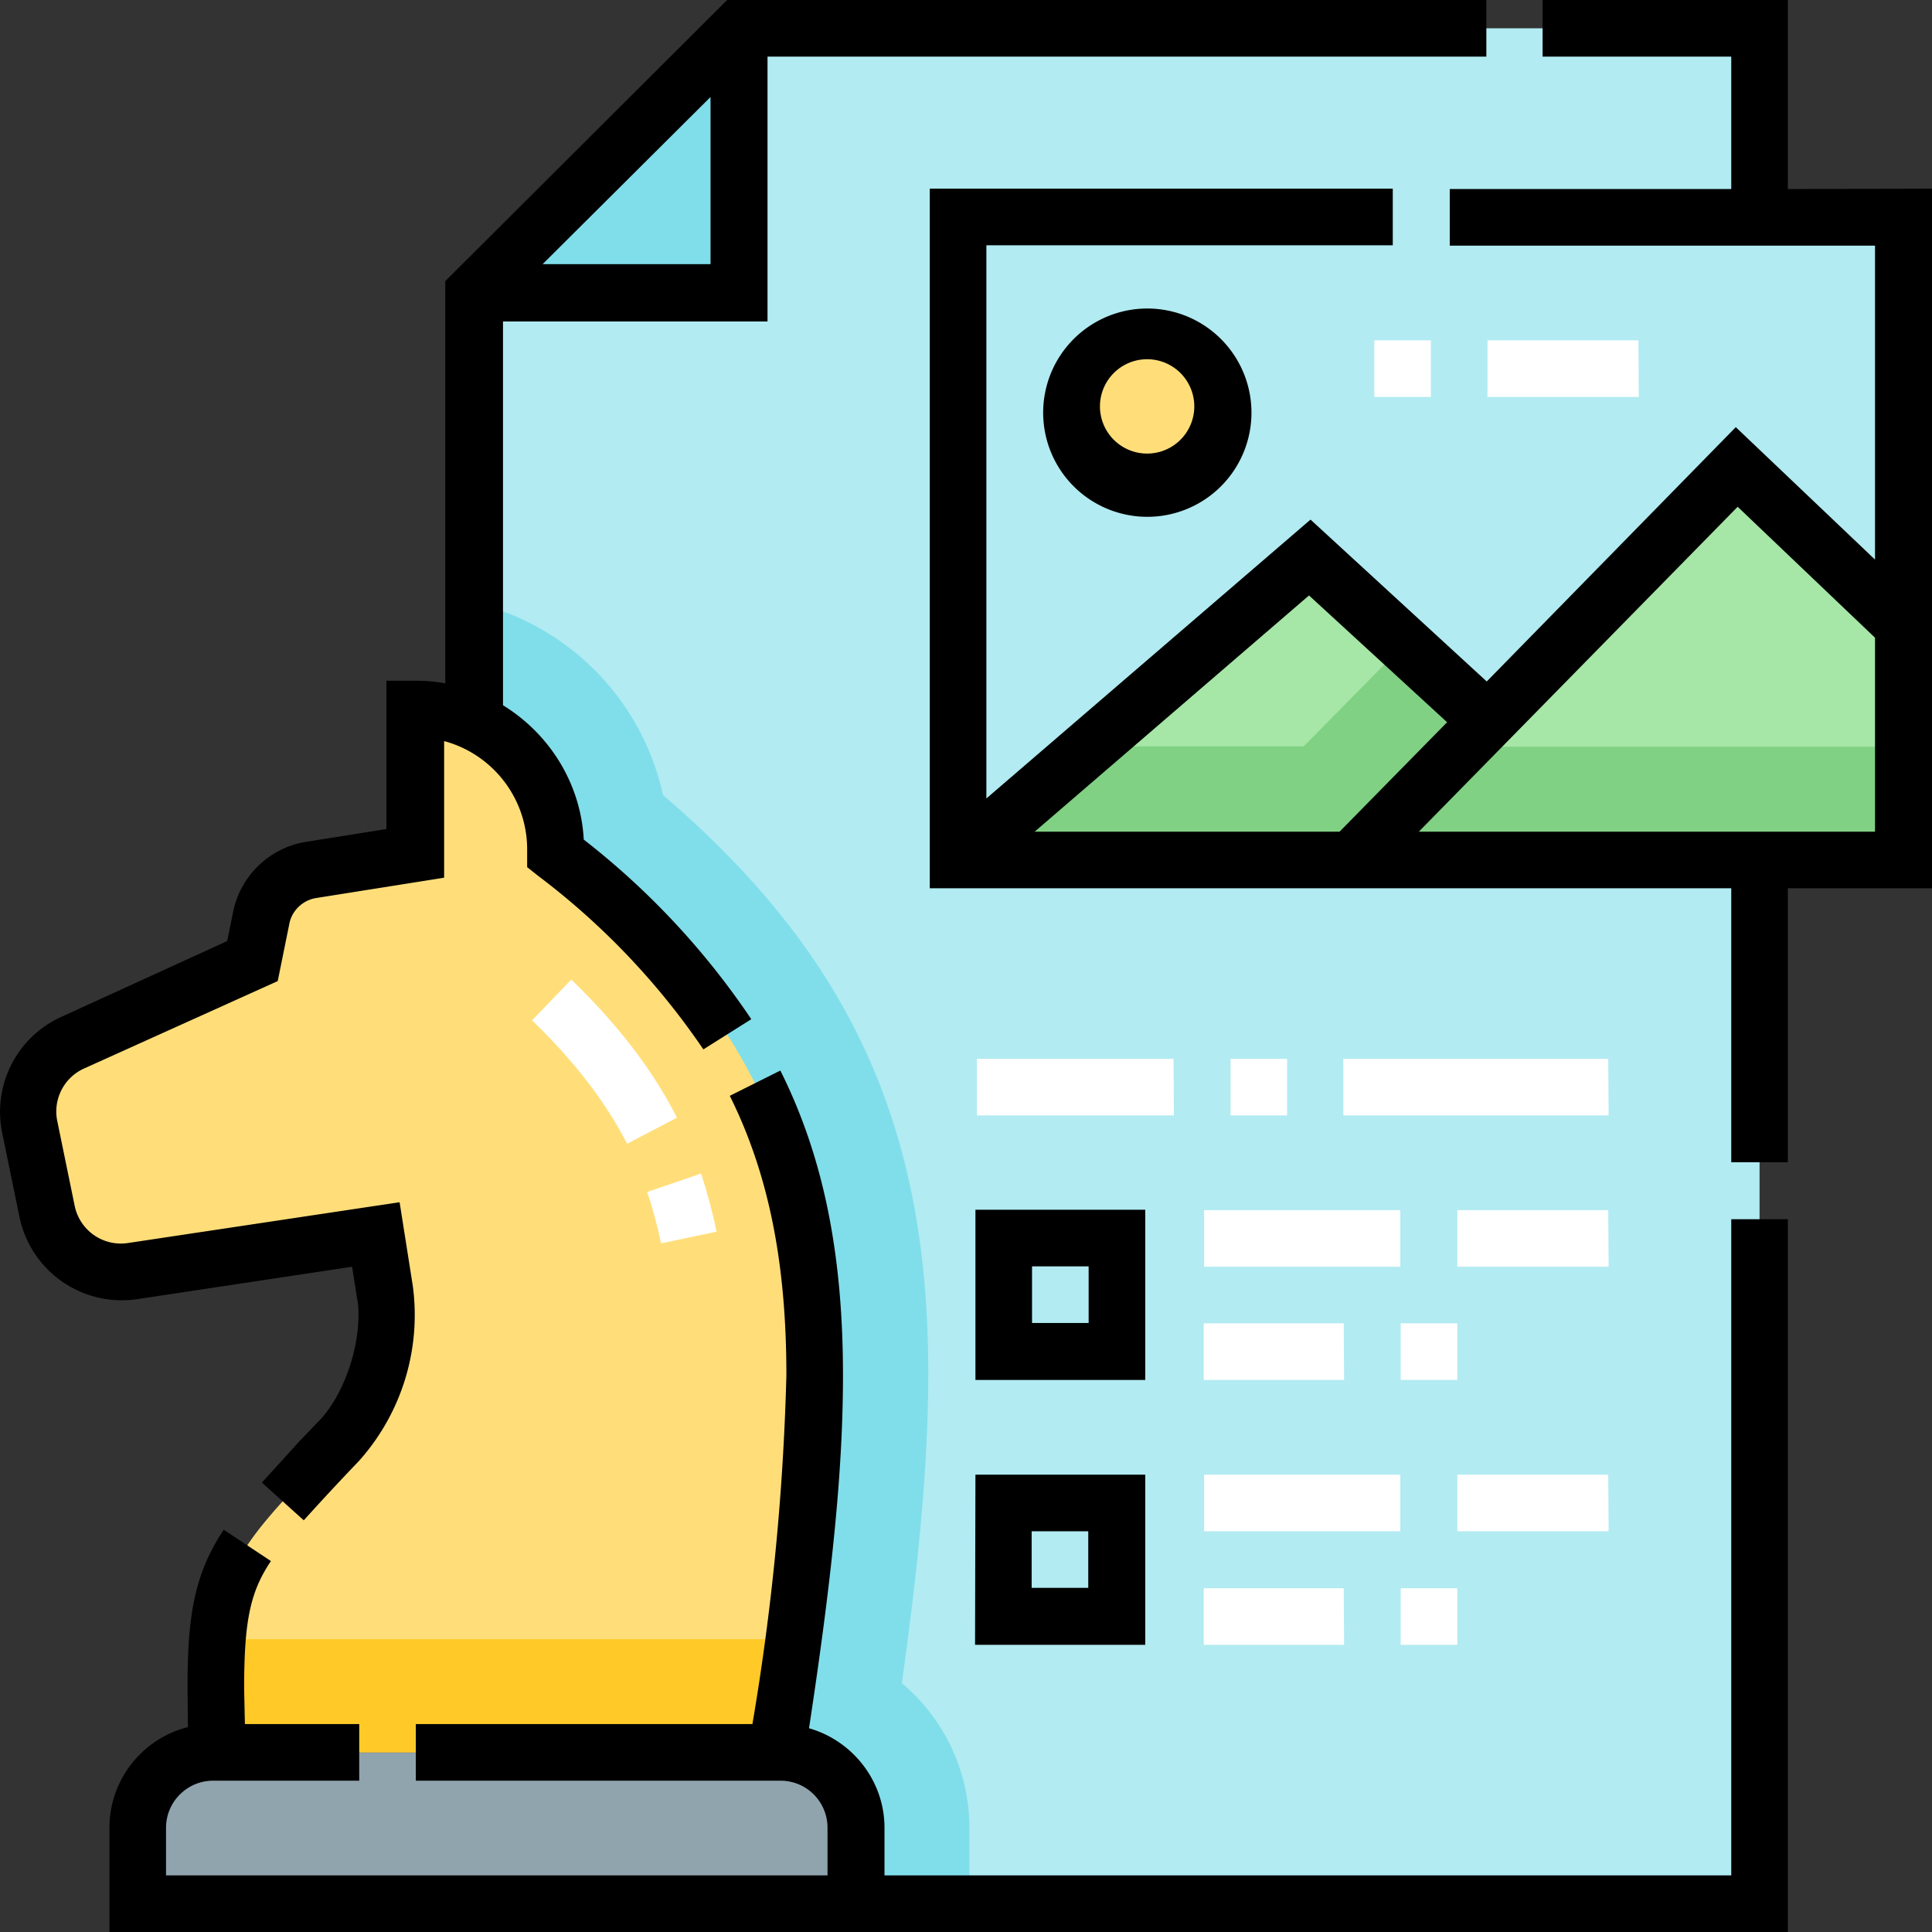
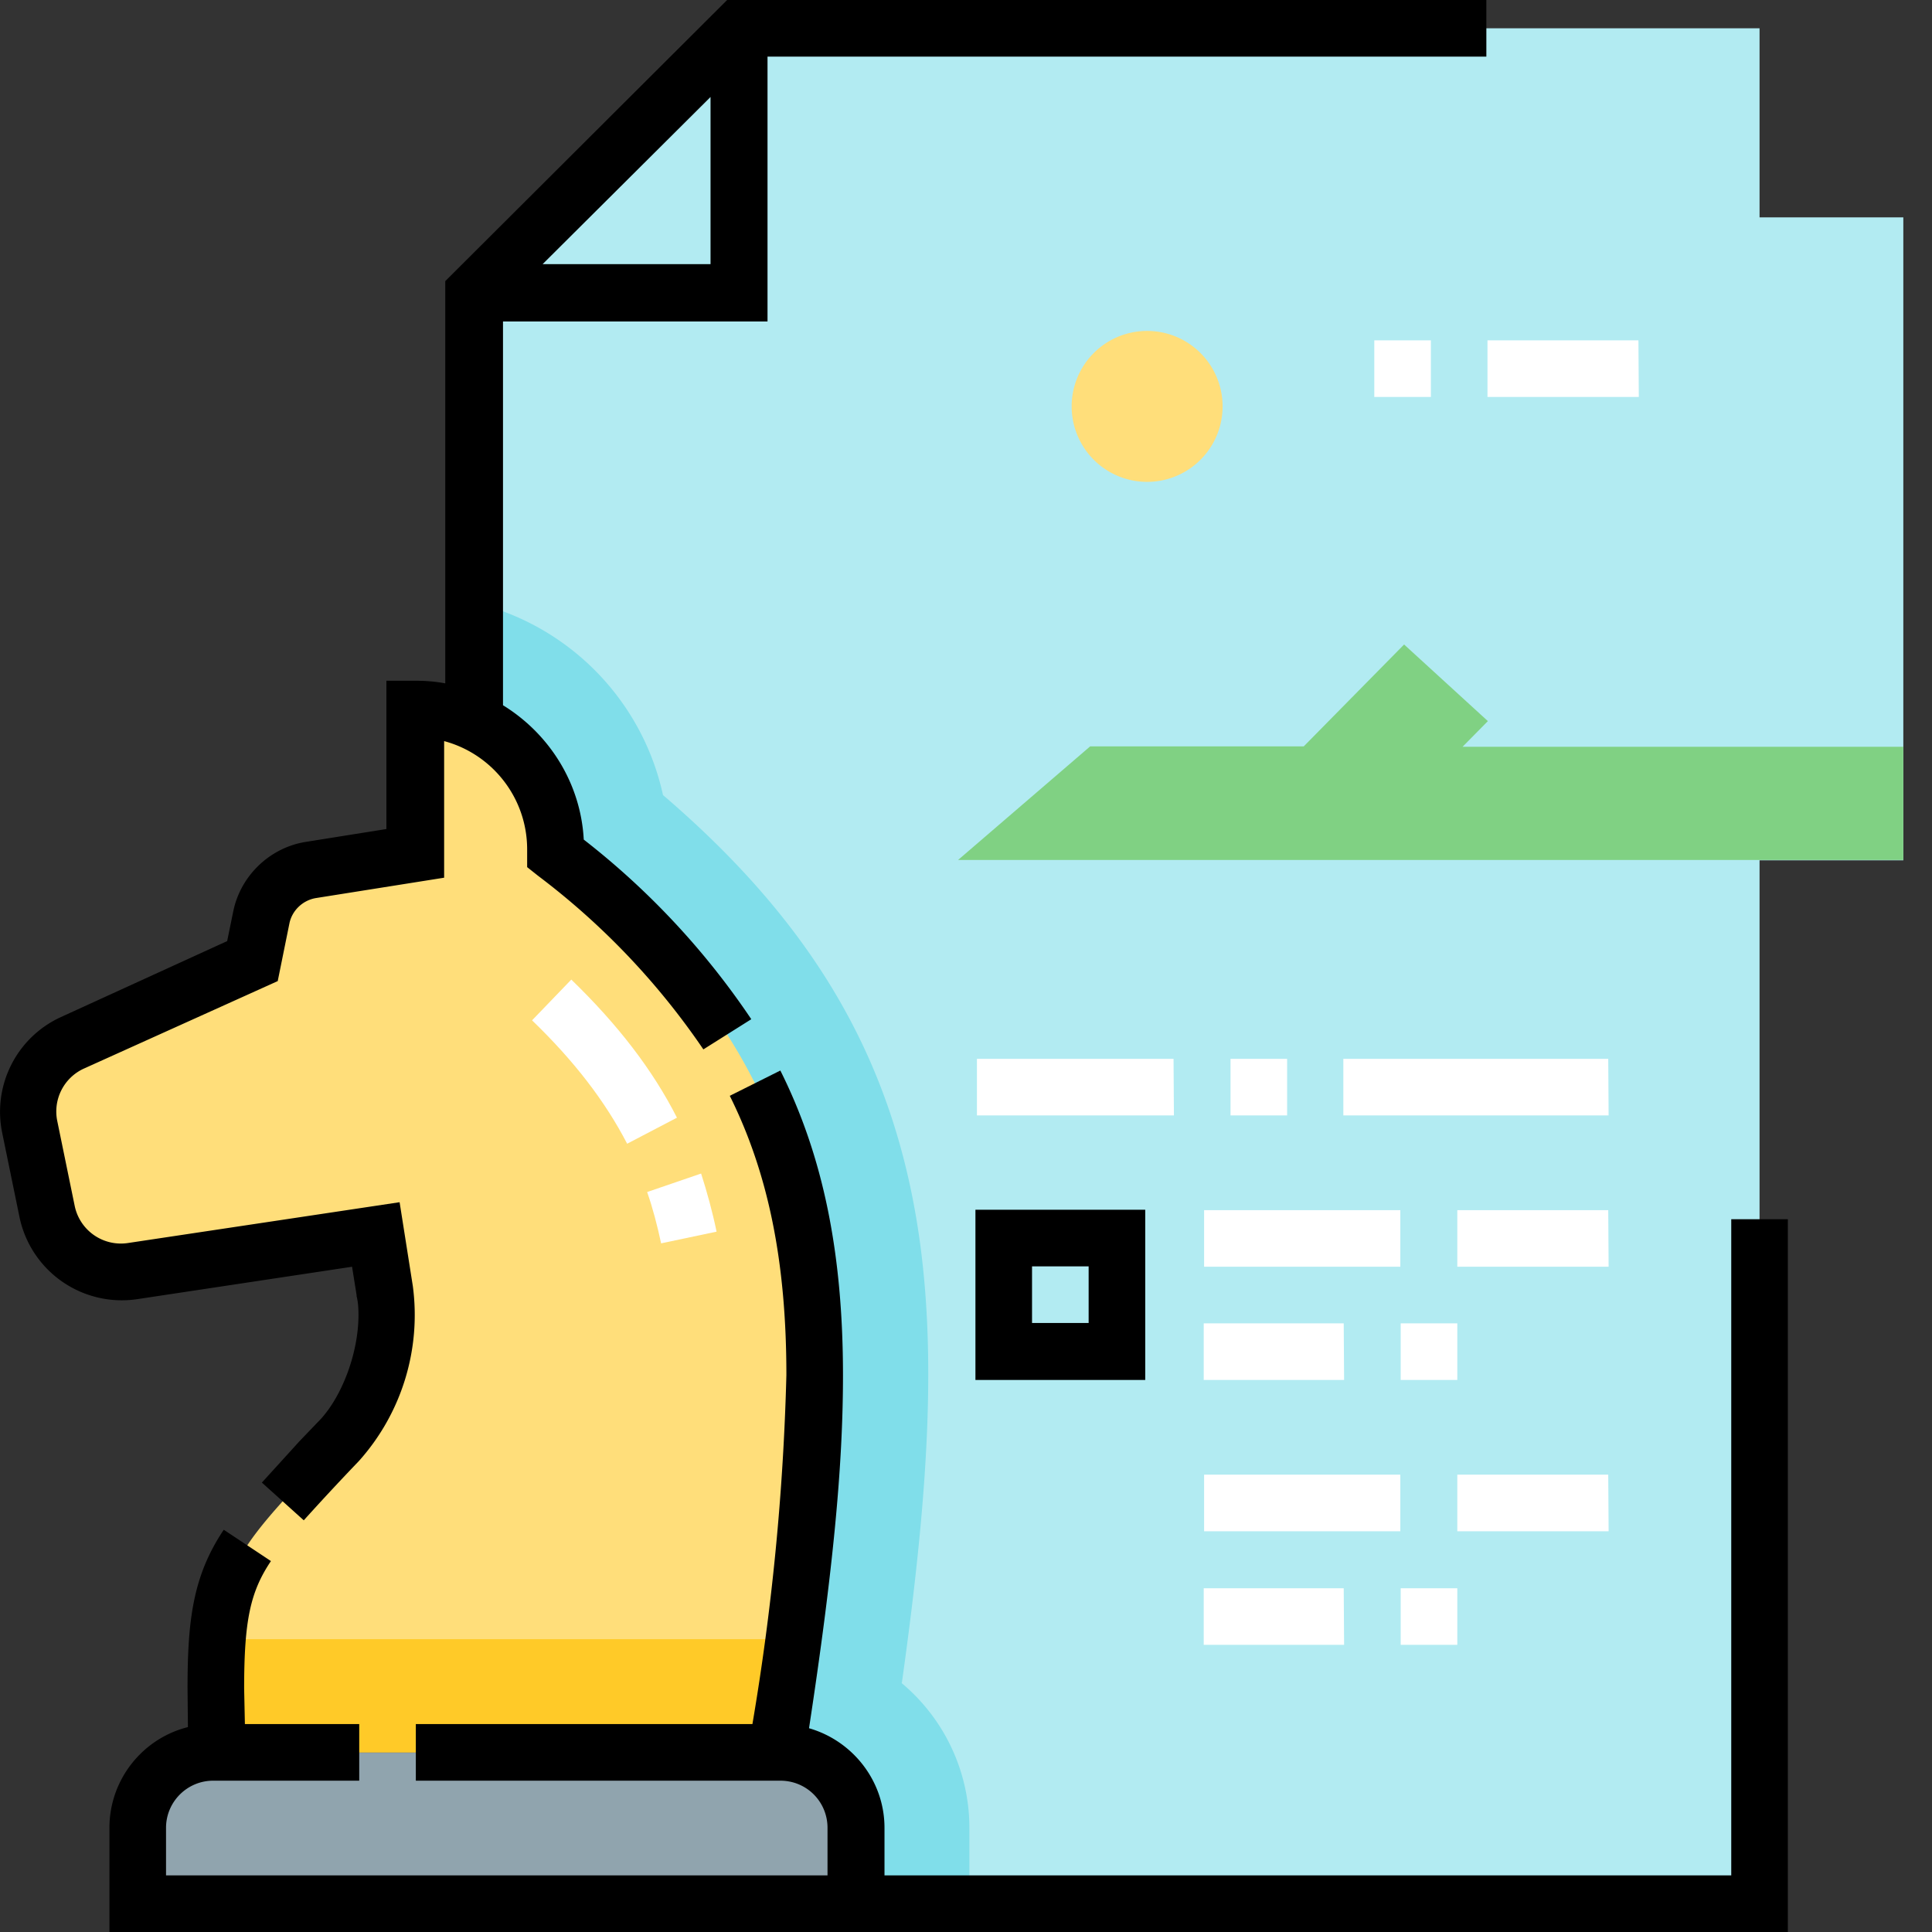
<svg xmlns="http://www.w3.org/2000/svg" viewBox="0 0 512 512">
  <rect x="0" y="0" width="512" height="512" fill="#333333" stroke="none" />
  <defs />
  <path fill="#b2ebf2" d="M466.3 504.5H125.7V77.7l70.1-70.2h270.5zm0 0" />
-   <path fill="#80deea" d="M125.7 77.7h70.1V7.5zm0 0M239 446c7.4-52.7 10-94 2.5-130.2-8.4-40.6-28.9-73.5-65.8-105.1-5.5-25.2-25-45-50-51v344.8h131.2v-20a50 50 0 00-18-38.5zm0 0" />
+   <path fill="#80deea" d="M125.7 77.7h70.1zm0 0M239 446c7.4-52.7 10-94 2.5-130.2-8.4-40.6-28.9-73.5-65.8-105.1-5.5-25.2-25-45-50-51v344.8h131.2v-20a50 50 0 00-18-38.5zm0 0" />
  <path fill="#ffde7a" d="M205.8 464.4c19-122.2 17-178.3-58.6-238.3V225a37.1 37.1 0 00-37.1-37.1V226l-27.8 4.4a16 16 0 00-13 12.6l-2.4 11.6-47.7 21.7A20 20 0 008 298.7l4.7 22.4A20 20 0 0035.2 337l64.4-9.8 2.3 15A50 50 0 0189.7 382c-31.2 33.3-33.6 33-32.2 82.4zm0 0" />
  <path fill="#90a4ae" d="M226.9 504.5H36.5v-20c0-11.1 9-20 20-20h150.3c11 0 20 8.9 20 20zm0 0" />
  <path fill="#b2ebf2" d="M254 57.6h250.4V228H253.9zm0 0" />
-   <path fill="#a6e6a7" d="M460.3 123.7l-66 67.4-47.2-43.3-93.2 80.1h250.5v-62zm0 0" />
  <path fill="#ffde7a" d="M324 107.7a20 20 0 11-40 0 20 20 0 0140 0zm0 0" />
  <path fill="#ffca28" d="M205.8 464.4a1504 1504 0 004.4-30 51 51 0 00-3.4 0H57.7c-.6 7.6-.5 17-.2 30zm0 0" />
  <path fill="#80d183" d="M387.6 197.9l6.7-6.8-22.2-20.3-26.6 27h-56.6l-35 30.1h250.5v-30zm0 0" />
  <path d="M458.8 497H234.4v-12.6c0-12.5-8.5-23.1-20-26.4 6.4-42 9-69.6 9-93.5 0-32.5-5.3-58.2-16.6-80.8l-13.4 6.7c10.2 20.5 15 44 15 74a651 651 0 01-9 92.5h-89.2v15h96.6c7 0 12.5 5.6 12.5 12.5V497H44v-12.6c0-6.9 5.6-12.5 12.5-12.5h38.7v-15H64.9l-.2-9.4c0-18 1.6-25.6 7.1-33.8l-12.5-8.3c-8.1 12.1-9.6 23.7-9.6 42l.1 10.3c-12 3-20.8 13.9-20.8 26.7V512h444.8V323.1h-15V497zm0 0" />
  <path d="M36.3 344.3l57-8.6 1.2 7.5v.3c.4 1.5.5 3.2.5 5 0 10.2-4.5 22-10.6 28.2l-.2.2-4.8 5-10 11 11.1 10a698.1 698.1 0 0114.6-15.7 58 58 0 0014.3-46.4l-3.5-22.2L34 329.4a12.5 12.5 0 01-14.2-9.8l-4.6-22.4a12.5 12.5 0 017-14L73.6 260l3.1-15.3c.7-3.4 3.5-6.1 7-6.7l34-5.4v-36.2c12.7 3.4 22 15 22 28.7v4.7l2.9 2.3a194.5 194.5 0 0143.8 46l12.7-8a205.3 205.3 0 00-44.4-47.6c-.8-15-9.2-28.1-21.4-35.6V85.2h70.1V15h190.5V0H192.7L118 74.5v106.6c-2.6-.5-5.3-.7-8-.7h-7.6v39.3l-21.3 3.4c-9.6 1.5-17.4 9-19.3 18.5l-1.6 7.8L16 269.6A27.6 27.6 0 00.6 300.3l4.6 22.4a27.7 27.7 0 0031.1 21.6zm152-318.6V70h-44.5zm0 0M303.5 320.6h-45v45.1h45zm-15 30h-15v-15h15zm0 0" />
-   <path d="M473.8 50.1V0h-65v15h50v35.1h-74.6v15h112.7v83.2L460 113.2 394 180.6l-46.7-42.9-85.9 73.9V65h107.7v-15H246.4v185.4h212.4V308h15v-72.6H512V50zM274.2 220.4l72.7-62.6 36.6 33.6-28.5 29zm222.7 0H376l84.5-86.1 36.4 34.7v51.4zm0 0" />
-   <path d="M276.5 107.7a27.6 27.6 0 1055.1 0 27.6 27.6 0 00-55.1 0zm40 0a12.5 12.5 0 11-25 0 12.5 12.5 0 0125 0zm0 0M258.4 435.9h45.1v-45.1h-45zm15-30.1h15v15h-15zm0 0" />
  <g fill="#fff">
    <path d="M175.2 329.5c-1-4.7-2.2-9.3-3.7-13.6l14.3-4.9c1.6 5 3 10.1 4.1 15.4zm-9-26.4c-5.8-11.2-14-21.9-25.2-32.7l10.4-10.8c12.4 12 21.6 24 28 36.6zm0 0M434.3 105.2h-40.1v-15h40zm-55.1 0h-15v-15h15zm0 0M426.3 335.7h-40.1v-15h40zm-55.2 0h-52v-15h52zm0 0M426.3 295.6H356v-15h70.2zm-85.2 0h-15v-15h15zm-30 0h-52.2v-15H311zm0 0M386.2 365.7h-15v-15h15zm-30 0H319v-15h37.1zm0 0M426.3 405.8h-40.1v-15h40zm-55.2 0h-52v-15h52zm0 0M386.2 435.9h-15v-15h15zm-30 0H319v-15h37.1zm0 0" />
  </g>
</svg>